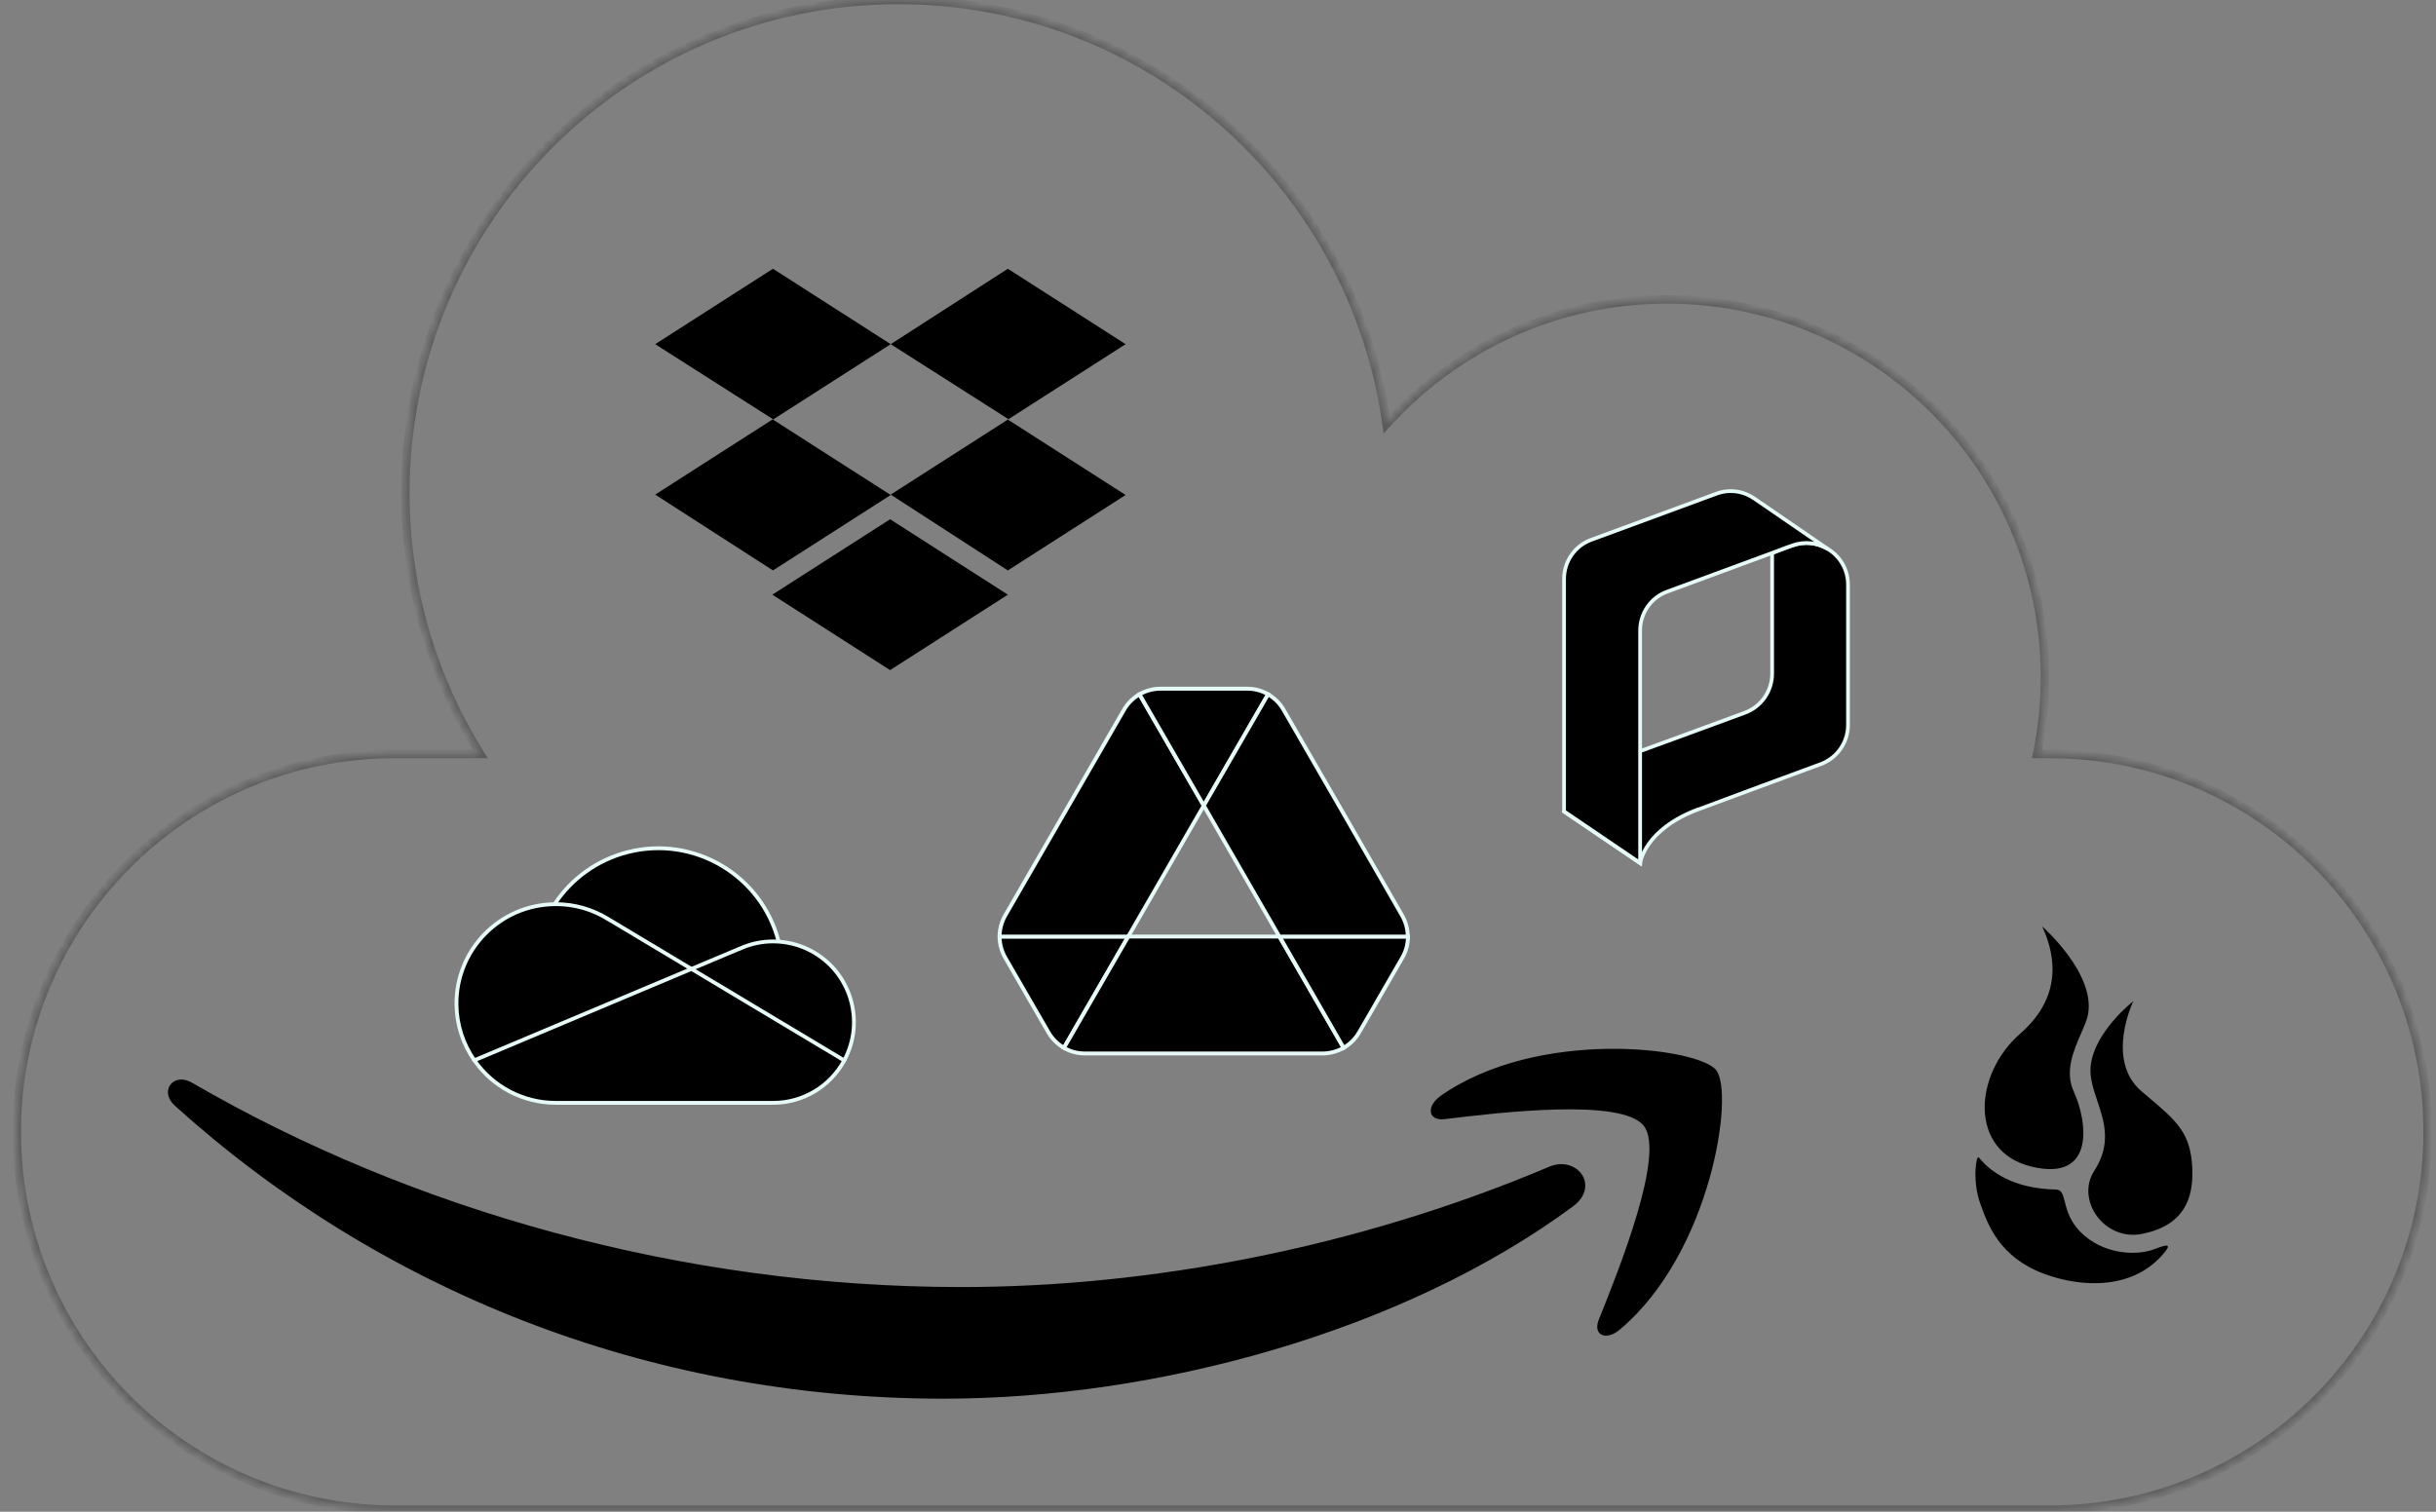
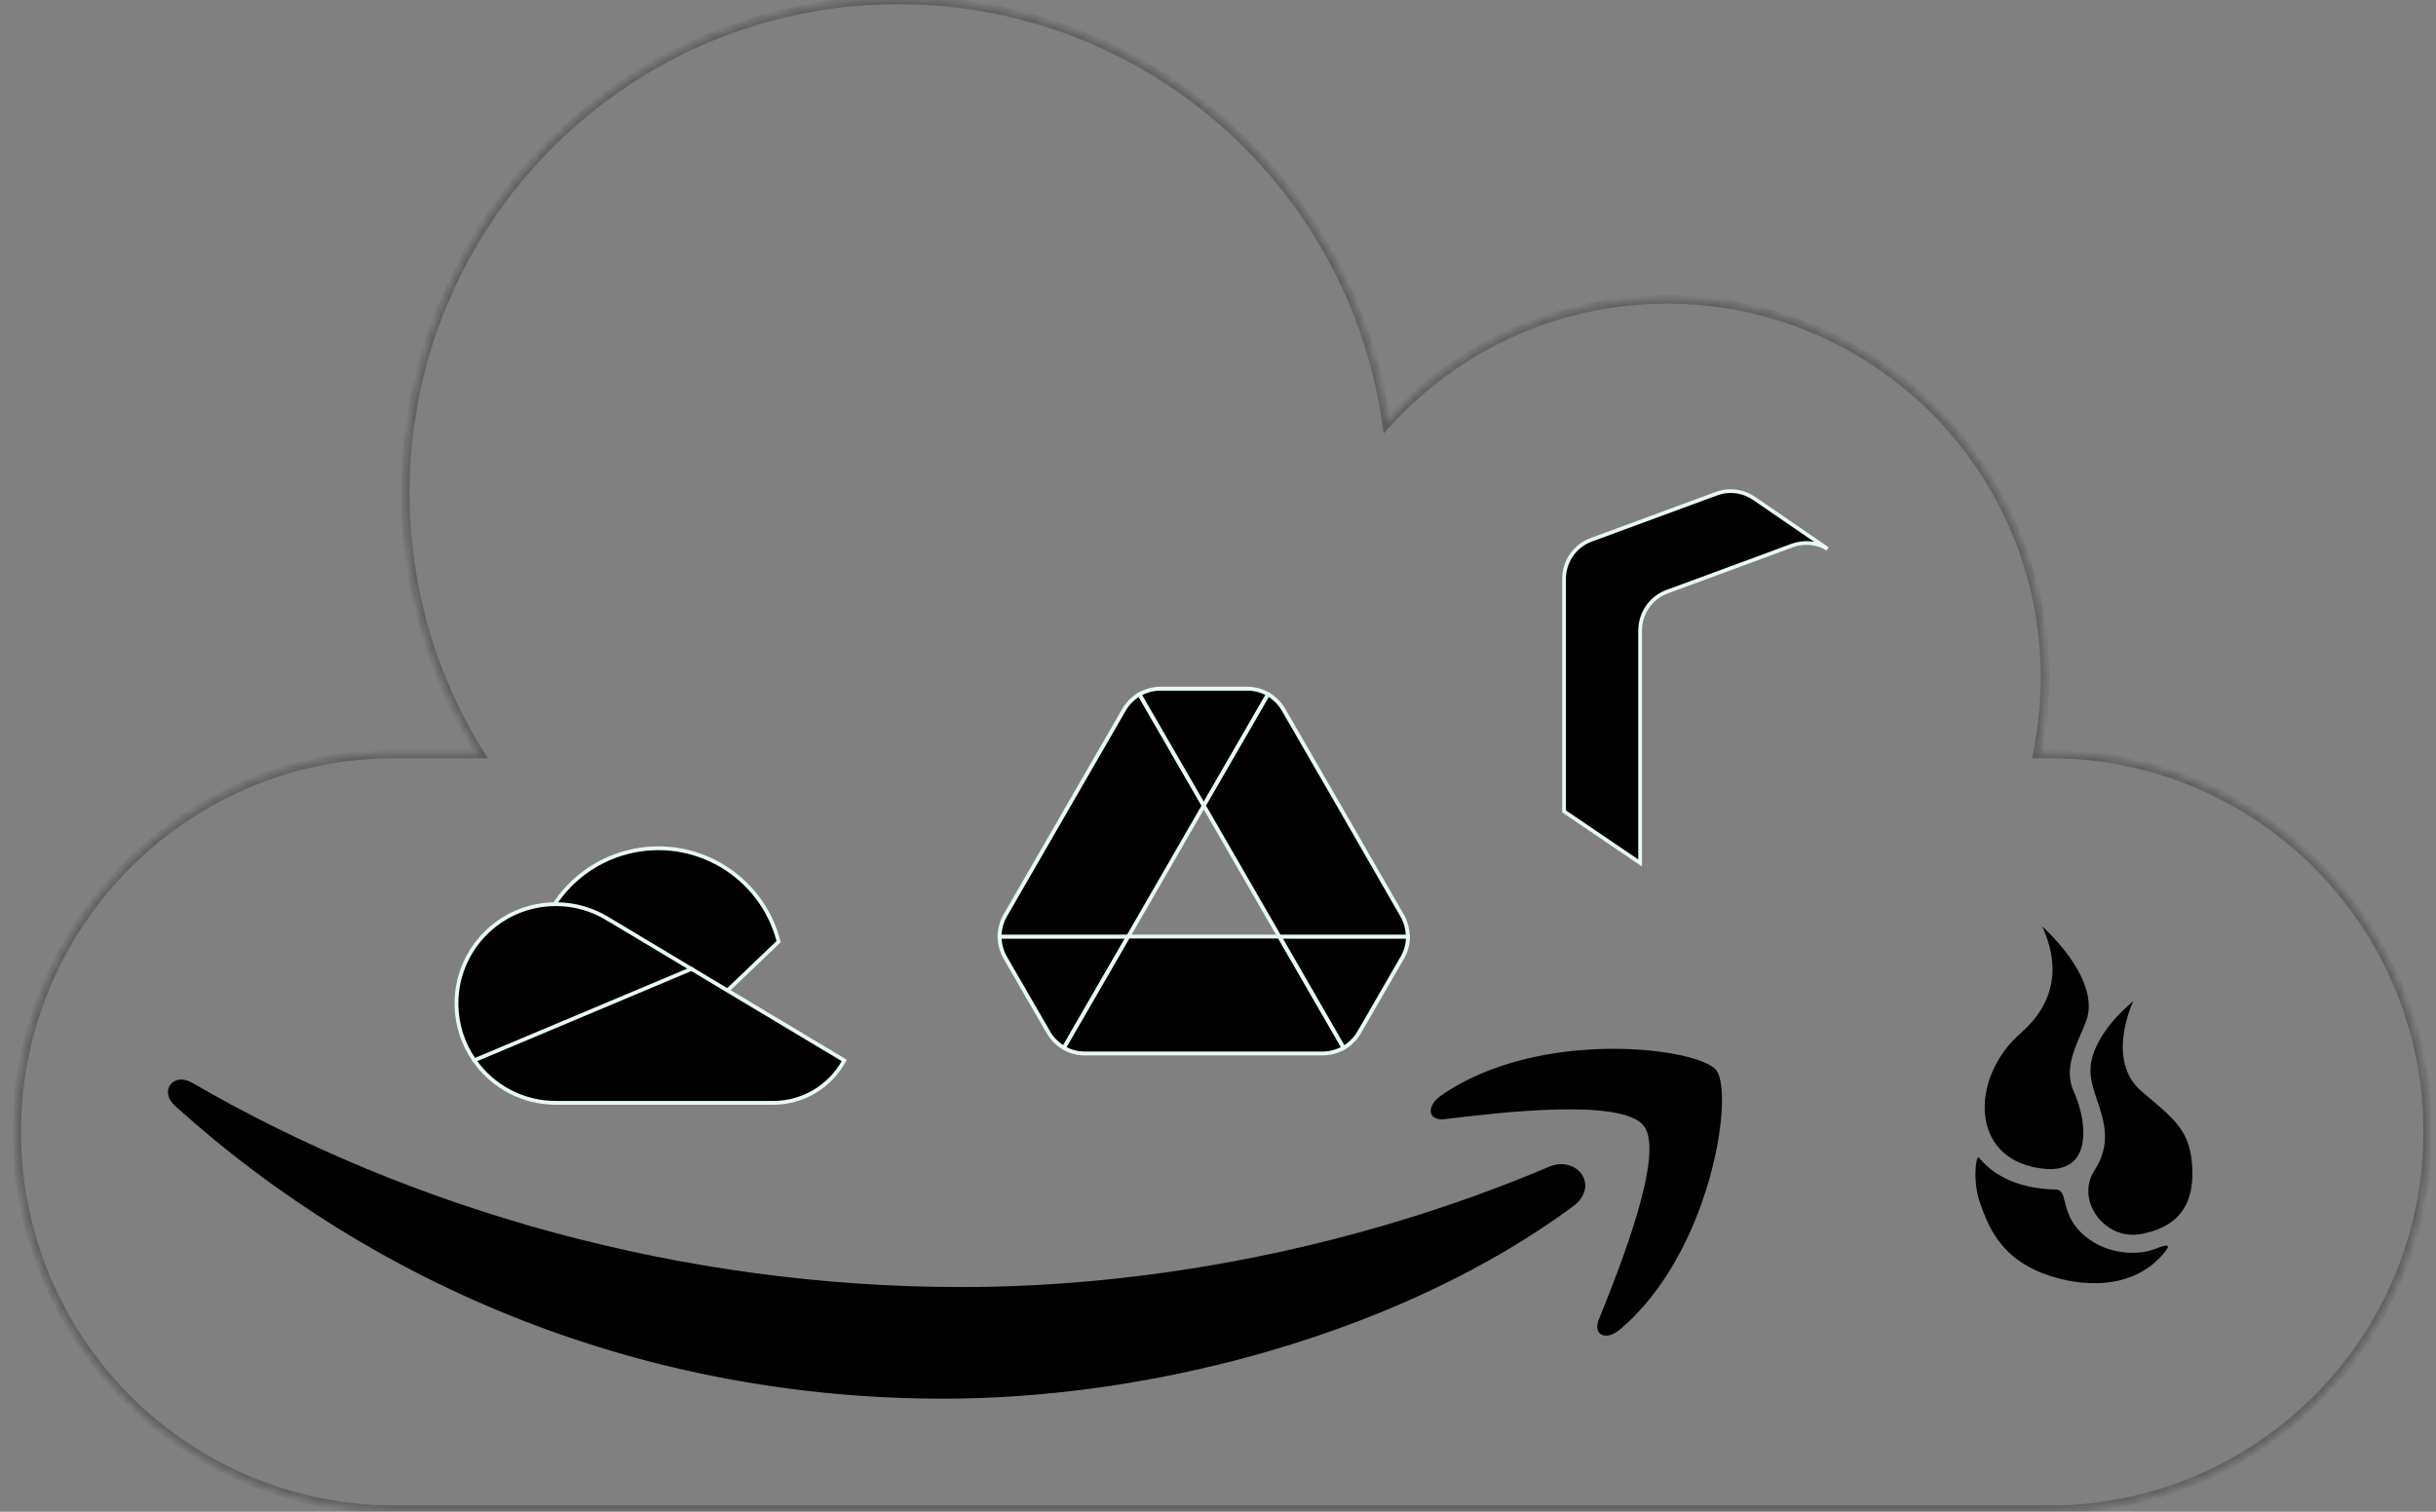
<svg xmlns="http://www.w3.org/2000/svg" width="290" height="180" viewBox="0 0 290 180" fill="none">
  <rect x="0" y="0" width="290" height="180" fill="#808080" stroke="none" />
  <g opacity="0.3">
    <mask id="path-1-inside-1" fill="white">
      <path fill-rule="evenodd" clip-rule="evenodd" d="M243.445 179.746V179.749H47.556V179.746C47.366 179.748 47.176 179.749 46.986 179.749C22.141 179.749 2 159.608 2 134.763C2 109.918 22.141 89.777 46.986 89.777C47.176 89.777 47.366 89.778 47.556 89.78V89.777H57.167C51.524 80.762 48.263 70.104 48.263 58.685C48.263 26.274 74.537 0 106.948 0C136.579 0 161.081 21.961 165.066 50.495C173.299 41.381 185.21 35.654 198.458 35.654C223.303 35.654 243.444 55.795 243.444 80.64C243.444 83.77 243.125 86.826 242.516 89.777H243.445V89.78C243.634 89.778 243.824 89.777 244.014 89.777C268.859 89.777 289 109.918 289 134.763C289 159.608 268.859 179.749 244.014 179.749C243.824 179.749 243.634 179.748 243.445 179.746Z" />
    </mask>
    <path d="M243.445 179.746L243.451 179.246L242.945 179.239V179.746H243.445ZM243.445 179.749V180.249H243.945V179.749H243.445ZM47.556 179.749H47.056V180.249H47.556V179.749ZM47.556 179.746H48.056V179.239L47.55 179.246L47.556 179.746ZM47.556 89.78L47.55 90.28L48.056 90.287V89.78H47.556ZM47.556 89.777V89.277H47.056V89.777H47.556ZM57.167 89.777V90.277H58.069L57.59 89.512L57.167 89.777ZM165.066 50.495L164.571 50.564L164.719 51.625L165.437 50.83L165.066 50.495ZM242.516 89.777L242.026 89.676L241.902 90.277H242.516V89.777ZM243.445 89.777H243.945V89.277H243.445V89.777ZM243.445 89.78H242.945V90.287L243.451 90.28L243.445 89.78ZM242.945 179.746V179.749H243.945V179.746H242.945ZM243.445 179.249H47.556V180.249H243.445V179.249ZM48.056 179.749V179.746H47.056V179.749H48.056ZM47.55 179.246C47.362 179.248 47.174 179.249 46.986 179.249V180.249C47.178 180.249 47.37 180.248 47.562 180.246L47.55 179.246ZM46.986 179.249C22.417 179.249 2.5 159.332 2.5 134.763H1.5C1.5 159.884 21.865 180.249 46.986 180.249V179.249ZM2.5 134.763C2.5 110.194 22.417 90.277 46.986 90.277V89.277C21.865 89.277 1.5 109.642 1.5 134.763H2.5ZM46.986 90.277C47.174 90.277 47.362 90.278 47.55 90.28L47.562 89.281C47.37 89.278 47.178 89.277 46.986 89.277V90.277ZM48.056 89.78V89.777H47.056V89.78H48.056ZM47.556 90.277H57.167V89.277H47.556V90.277ZM57.59 89.512C51.996 80.574 48.763 70.008 48.763 58.685H47.763C47.763 70.201 51.052 80.95 56.743 90.042L57.59 89.512ZM48.763 58.685C48.763 26.55 74.813 0.5 106.948 0.5V-0.5C74.261 -0.5 47.763 25.998 47.763 58.685H48.763ZM106.948 0.5C136.326 0.5 160.62 22.274 164.571 50.564L165.561 50.425C161.542 21.648 136.832 -0.5 106.948 -0.5V0.5ZM165.437 50.83C173.579 41.817 185.357 36.154 198.458 36.154V35.154C185.062 35.154 173.018 40.945 164.695 50.159L165.437 50.83ZM198.458 36.154C223.027 36.154 242.944 56.071 242.944 80.64H243.944C243.944 55.519 223.58 35.154 198.458 35.154V36.154ZM242.944 80.64C242.944 83.736 242.628 86.758 242.026 89.676L243.006 89.878C243.621 86.894 243.944 83.805 243.944 80.64H242.944ZM242.516 90.277H243.445V89.277H242.516V90.277ZM242.945 89.777V89.78H243.945V89.777H242.945ZM243.451 90.28C243.638 90.278 243.826 90.277 244.014 90.277V89.277C243.822 89.277 243.63 89.278 243.439 89.28L243.451 90.28ZM244.014 90.277C268.583 90.277 288.5 110.194 288.5 134.763H289.5C289.5 109.642 269.135 89.277 244.014 89.277V90.277ZM288.5 134.763C288.5 159.332 268.583 179.249 244.014 179.249V180.249C269.135 180.249 289.5 159.884 289.5 134.763H288.5ZM244.014 179.249C243.826 179.249 243.638 179.248 243.451 179.246L243.439 180.246C243.63 180.248 243.822 180.249 244.014 180.249V179.249Z" fill="black" mask="url(#path-1-inside-1)" />
  </g>
  <path fill-rule="evenodd" clip-rule="evenodd" d="M171.996 133.252C178.579 132.453 193.101 130.73 195.685 134.052C198.269 137.313 192.793 151.035 190.332 157.126C189.593 158.972 191.193 159.711 192.855 158.295C203.684 149.189 206.514 130.176 204.299 127.407C202.084 124.7 183.071 122.362 171.503 130.484C169.719 131.776 170.027 133.499 171.996 133.252ZM112.31 166.539C137.599 166.539 167.01 158.601 187.254 143.649C190.576 141.188 187.684 137.435 184.3 138.973C161.595 148.572 136.922 153.248 114.463 153.248C81.175 153.248 48.995 144.08 22.906 128.944C20.629 127.59 18.906 129.928 20.814 131.651C44.934 153.433 76.868 166.539 112.31 166.539Z" fill="black" />
  <path d="M82.927 121.458L92.694 112.117C90.665 104.207 82.608 99.438 74.697 101.467C71.135 102.381 68.041 104.589 66.019 107.661C66.17 107.657 82.927 121.458 82.927 121.458Z" fill="black" stroke="#E5F9F6" stroke-width="0.455" />
  <path d="M72.384 109.419L72.384 109.421C70.518 108.265 68.365 107.654 66.17 107.657C66.119 107.657 66.07 107.66 66.019 107.661C59.489 107.742 54.261 113.101 54.342 119.631C54.371 121.999 55.112 124.304 56.467 126.247L71.099 124.415L82.317 115.369L72.384 109.419Z" fill="black" stroke="#E5F9F6" stroke-width="0.455" />
-   <path d="M92.695 112.117C92.48 112.103 92.264 112.093 92.046 112.093C90.736 112.091 89.439 112.359 88.236 112.879L88.236 112.878L82.317 115.369L88.842 123.429L100.507 126.264C103.025 121.591 101.277 115.762 96.603 113.245C95.396 112.594 94.063 112.21 92.695 112.117V112.117H92.695Z" fill="black" stroke="#E5F9F6" stroke-width="0.455" />
  <path d="M56.466 126.247C58.676 129.424 62.301 131.317 66.17 131.315H92.045C95.58 131.316 98.83 129.376 100.507 126.265L82.317 115.369L56.466 126.247Z" fill="black" stroke="#E5F9F6" stroke-width="0.455" />
-   <path d="M220 69.611V86.329C220 88.409 218.703 90.245 216.769 90.979C216.769 90.979 202.279 96.315 202.254 96.34C195.743 98.738 195.254 102.777 195.254 102.777L186.197 96.633C186.197 96.633 187.813 92.056 195.254 89.437L200.492 87.528L207.737 84.86C209.671 84.15 210.968 82.29 210.968 80.209V65.841L212.657 65.205L213.342 64.96C214.835 64.422 216.353 64.618 217.577 65.352C218.996 66.184 220 67.751 220 69.611Z" fill="black" stroke="#E5F9F6" stroke-width="0.445" />
  <path d="M217.577 65.352C216.353 64.618 214.811 64.422 213.343 64.96L212.657 65.205L210.968 65.842L198.485 70.443C196.527 71.153 195.254 73.013 195.254 75.094V102.753L186.198 96.609V68.926C186.198 66.845 187.495 64.985 189.429 64.275L204.311 58.792C205.951 58.18 207.64 58.498 208.912 59.404L217.577 65.352Z" fill="black" stroke="#E5F9F6" stroke-width="0.445" />
  <path d="M122.675 119.227L124.819 122.93C125.265 123.71 125.905 124.322 126.657 124.768L134.314 111.514H119C119 112.377 119.223 113.24 119.668 114.02L122.675 119.227Z" fill="black" stroke="#E5F9F6" stroke-width="0.467" />
  <path d="M143.308 95.922L135.651 82.668C134.899 83.114 134.258 83.726 133.813 84.506L119.668 109.008C119.223 109.788 119 110.651 119 111.514H134.314L143.308 95.922Z" fill="black" stroke="#E5F9F6" stroke-width="0.467" />
  <path d="M143.308 95.922L150.965 82.668C150.214 82.223 149.35 82 148.459 82H138.157C137.266 82 136.403 82.251 135.651 82.668L143.308 95.922Z" fill="black" stroke="#E5F9F6" stroke-width="0.467" />
  <path d="M152.302 111.514H134.315L126.658 124.768C127.409 125.213 128.273 125.436 129.164 125.436H157.453C158.344 125.436 159.207 125.185 159.959 124.768L152.302 111.514Z" fill="black" stroke="#E5F9F6" stroke-width="0.467" />
  <path d="M159.959 124.768C160.71 124.322 161.351 123.71 161.796 122.93L162.687 121.399L166.947 114.02C167.393 113.24 167.616 112.377 167.616 111.514H152.329L159.959 124.768Z" fill="black" stroke="#E5F9F6" stroke-width="0.467" />
  <path d="M159.875 96.757L152.802 84.506C152.357 83.726 151.716 83.114 150.965 82.668L143.308 95.922L152.301 111.514H167.588C167.588 110.651 167.365 109.788 166.919 109.008L159.875 96.757Z" fill="black" stroke="#E5F9F6" stroke-width="0.467" />
  <path fill-rule="evenodd" clip-rule="evenodd" d="M243.124 110.314C243.124 110.314 249.441 115.843 248.582 120.744C248.467 121.402 248.123 122.19 247.742 123.063C246.86 125.083 245.778 127.559 246.866 129.946C248.553 133.636 249.426 140.745 241.839 138.905C234.355 137.094 234.938 127.919 240.499 123.078C246.136 118.168 244.233 112.766 243.124 110.314ZM248.892 126.893C248.738 128.263 249.196 129.631 249.676 131.064C250.503 133.535 251.395 136.198 249.324 139.396C247.053 142.896 250.535 147.813 255.006 146.917C259.909 145.936 261.122 142.833 260.991 139.23C260.829 134.913 259.201 133.537 255.618 130.51L255.618 130.51C255.404 130.329 255.183 130.142 254.954 129.948C250.579 126.23 253.961 119.213 253.961 119.213C253.961 119.213 249.361 122.787 248.892 126.893ZM244.759 141.64C239.634 141.525 236.957 139.518 235.573 137.815C235.263 137.432 234.779 140.574 235.724 143.244C235.735 143.275 235.746 143.306 235.758 143.337C236.637 145.804 238.02 149.679 243.317 151.661C247.83 153.35 254.155 153.646 257.797 148.976C258.598 147.945 257.587 148.32 256.482 148.73L256.427 148.751C254.495 149.48 250.882 149.431 248.2 147.171C246.472 145.719 246.082 144.177 245.808 143.091C245.59 142.228 245.445 141.653 244.759 141.64Z" fill="black" />
-   <path d="M106.036 40.98L92.018 49.959L106.036 58.939L92.018 67.919L78 58.891L92.018 49.911L78 40.98L92.018 32L106.036 40.98ZM91.946 70.807L105.964 61.827L119.982 70.807L105.964 79.787L91.946 70.807ZM106.036 58.891L120.054 49.911L106.036 40.98L119.982 32L134 40.98L119.982 49.959L134 58.939L119.982 67.919L106.036 58.891Z" fill="black" />
</svg>